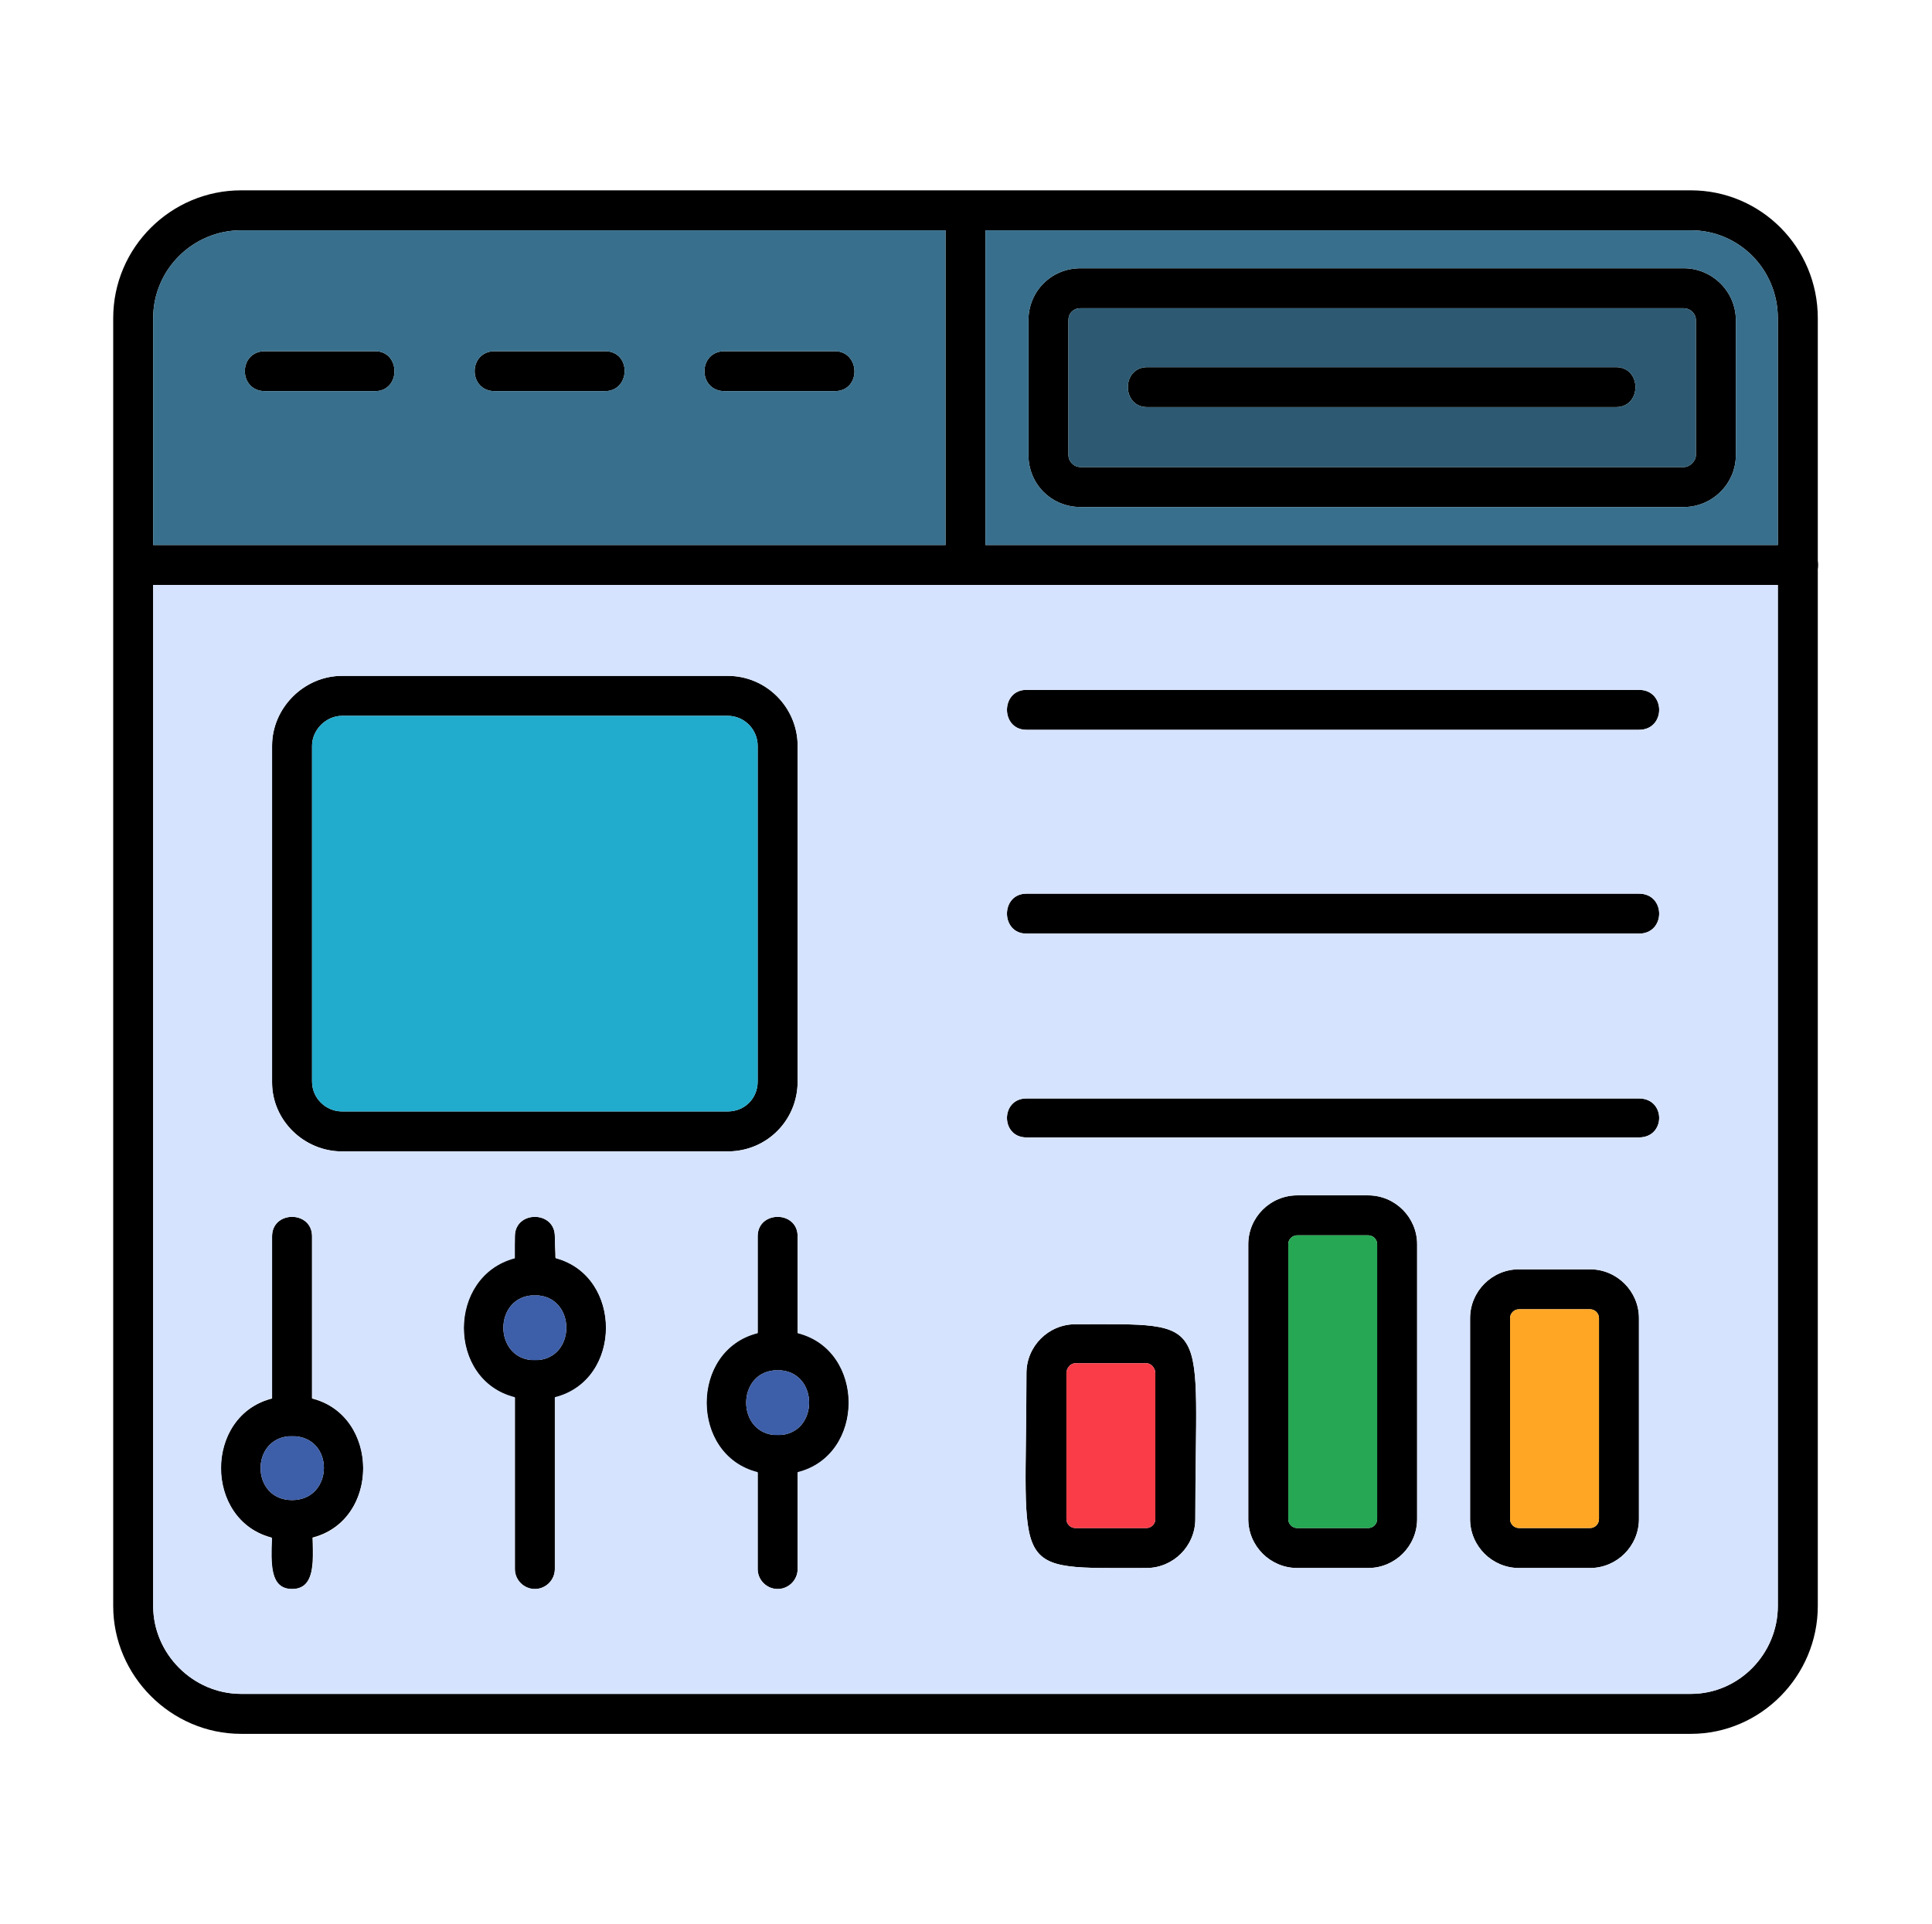
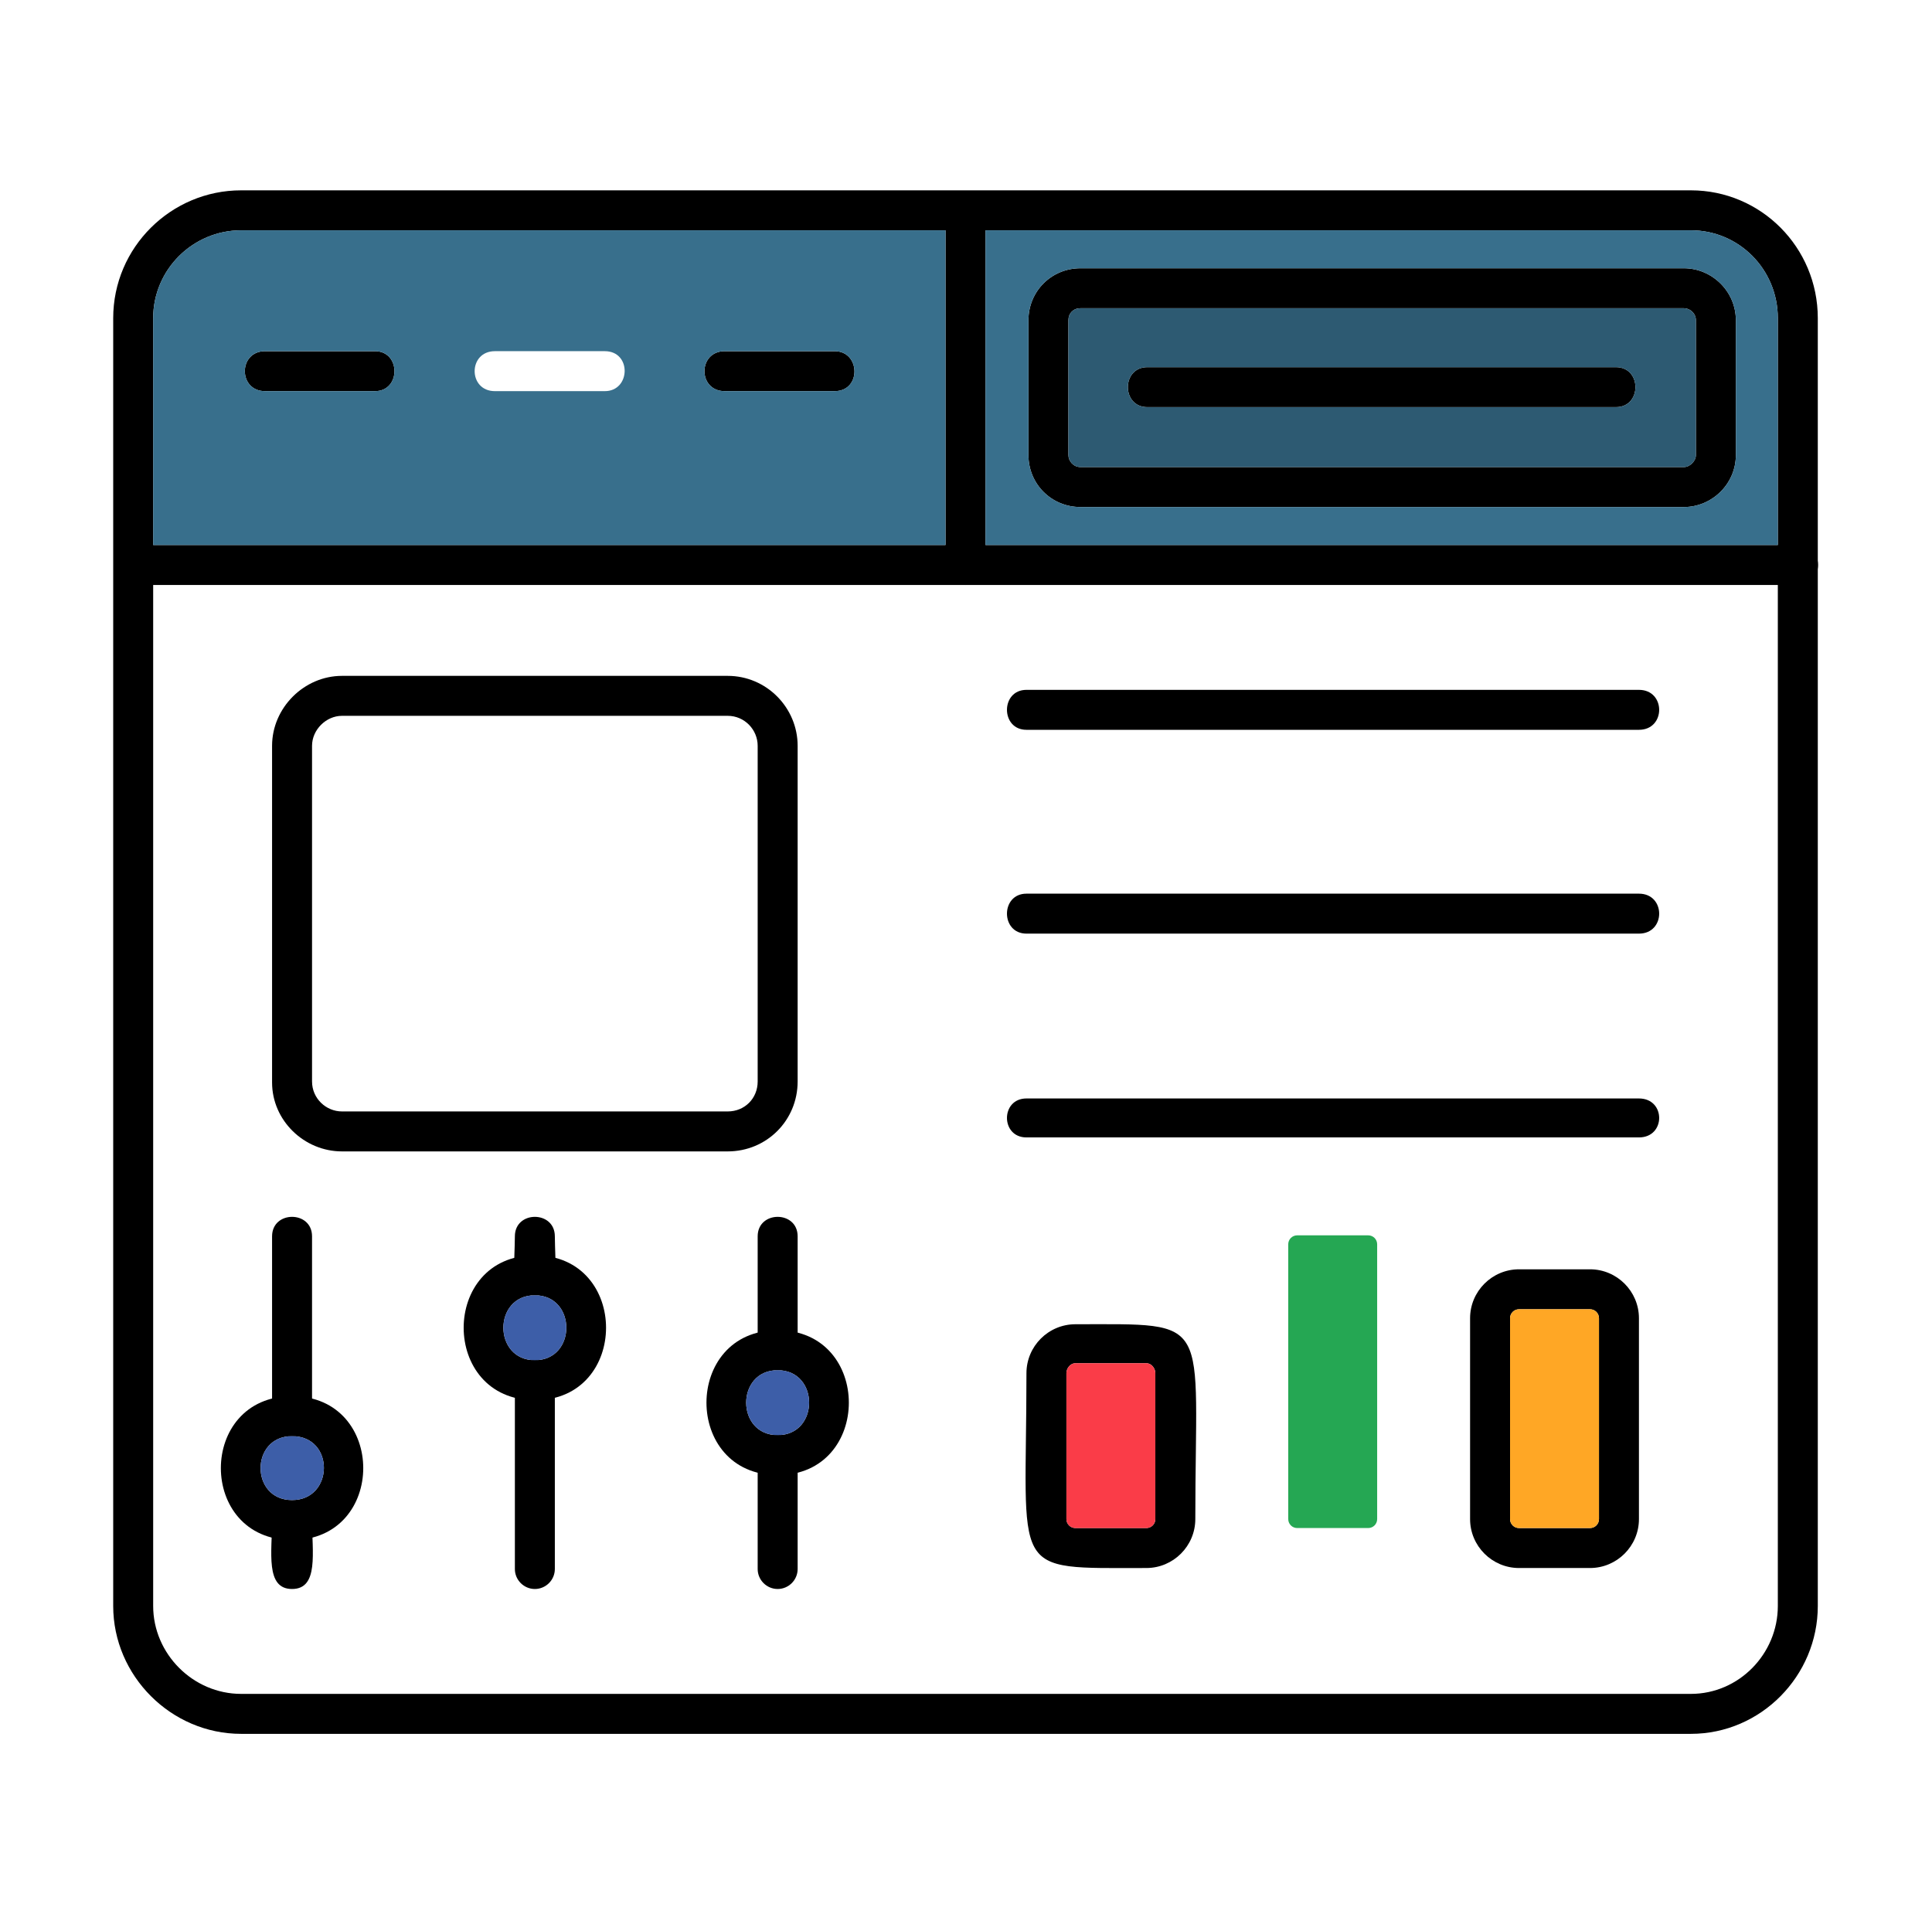
<svg xmlns="http://www.w3.org/2000/svg" width="512" height="510" viewBox="0 0 512 510" fill="none">
  <path fill-rule="evenodd" clip-rule="evenodd" d="M448.107 459.553H63.893C45.358 459.553 30 444.195 30 425.66V84.343C30 65.542 45.358 50.449 63.893 50.449H448.107C466.642 50.449 481.735 65.542 481.735 84.343V425.66C481.735 444.195 466.642 459.553 448.107 459.553ZM63.893 61.041C51.183 61.041 40.592 71.368 40.592 84.343V425.66C40.592 438.37 51.183 448.961 63.893 448.961H448.107C460.817 448.961 471.144 438.37 471.144 425.66V84.343C471.144 71.368 460.817 61.041 448.107 61.041H63.893Z" fill="black" />
  <path fill-rule="evenodd" clip-rule="evenodd" d="M476.439 155.041H35.296C28.411 155.041 28.411 144.449 35.296 144.449H476.439C483.589 144.449 483.589 155.041 476.439 155.041Z" fill="black" />
  <path fill-rule="evenodd" clip-rule="evenodd" d="M99.375 103.674H70.248C63.099 103.674 63.099 93.082 70.248 93.082H99.375C106.26 93.082 106.26 103.674 99.375 103.674Z" fill="black" />
-   <path fill-rule="evenodd" clip-rule="evenodd" d="M160.278 103.674H131.151C124.001 103.674 124.001 93.082 131.151 93.082H160.278C167.427 93.082 167.162 103.674 160.278 103.674Z" fill="black" />
  <path fill-rule="evenodd" clip-rule="evenodd" d="M221.18 103.674H192.053C184.904 103.674 184.904 93.082 192.053 93.082H221.18C228.065 93.082 228.329 103.674 221.18 103.674Z" fill="black" />
  <path fill-rule="evenodd" clip-rule="evenodd" d="M446.253 134.387H286.319C278.64 134.387 272.549 128.297 272.549 120.618V84.871C272.549 77.192 278.64 71.102 286.319 71.102H446.253C453.667 71.102 460.022 77.192 460.022 84.871V120.618C460.022 128.297 453.667 134.387 446.253 134.387ZM286.319 81.693C284.465 81.693 283.141 83.017 283.141 84.871V120.618C283.141 122.206 284.465 123.795 286.319 123.795H446.253C447.842 123.795 449.43 122.206 449.43 120.618V84.871C449.43 83.017 447.842 81.693 446.253 81.693H286.319Z" fill="black" />
  <path fill-rule="evenodd" clip-rule="evenodd" d="M428.247 107.908H304.06C297.175 107.908 297.175 97.316 304.06 97.316H428.247C435.132 97.316 435.132 107.908 428.247 107.908Z" fill="black" />
  <path fill-rule="evenodd" clip-rule="evenodd" d="M255.868 155.042C252.955 155.042 250.572 152.659 250.572 149.747V55.745C250.572 48.861 261.163 48.861 261.163 55.745V149.747C261.163 152.659 258.78 155.042 255.868 155.042Z" fill="black" />
  <path fill-rule="evenodd" clip-rule="evenodd" d="M192.847 305.178H90.638C80.575 305.178 72.102 296.969 72.102 286.907V197.672C72.102 187.61 80.575 179.137 90.638 179.137H192.847C203.174 179.137 211.383 187.61 211.383 197.672V286.642C211.383 296.969 203.174 305.178 192.847 305.178ZM90.638 189.728C86.401 189.728 82.694 193.435 82.694 197.672V286.642C82.694 291.144 86.401 294.586 90.638 294.586H192.847C197.349 294.586 200.791 291.144 200.791 286.642V197.672C200.791 193.435 197.349 189.728 192.847 189.728H90.638Z" fill="black" />
  <path fill-rule="evenodd" clip-rule="evenodd" d="M434.337 193.435H272.02C265.135 193.435 265.135 182.844 272.02 182.844H434.337C441.487 182.844 441.487 193.435 434.337 193.435Z" fill="black" />
  <path fill-rule="evenodd" clip-rule="evenodd" d="M434.337 247.455H272.02C265.135 247.455 265.135 236.863 272.02 236.863H434.337C441.487 236.863 441.487 247.455 434.337 247.455Z" fill="black" />
  <path fill-rule="evenodd" clip-rule="evenodd" d="M434.337 301.471H272.02C265.135 301.471 265.135 291.145 272.02 291.145H434.337C441.487 291.145 441.487 301.471 434.337 301.471Z" fill="black" />
  <path fill-rule="evenodd" clip-rule="evenodd" d="M77.398 421.158C70.248 421.158 72.102 411.361 72.102 402.888C72.102 396.003 82.694 396.003 82.694 402.888C82.694 411.361 84.547 421.158 77.398 421.158ZM77.398 380.645C74.485 380.645 72.102 378.262 72.102 375.349V327.687C72.102 320.802 82.694 320.802 82.694 327.687V375.349C82.694 378.262 80.31 380.645 77.398 380.645Z" fill="black" />
  <path fill-rule="evenodd" clip-rule="evenodd" d="M141.742 421.158C138.83 421.158 136.447 418.775 136.447 415.863V365.817C136.447 358.668 147.038 358.668 147.038 365.817V415.863C147.038 418.775 144.655 421.158 141.742 421.158ZM141.742 343.31C134.858 343.31 136.447 334.571 136.447 327.687C136.447 320.802 147.038 320.802 147.038 327.687C147.038 334.571 148.627 343.31 141.742 343.31Z" fill="black" />
  <path fill-rule="evenodd" clip-rule="evenodd" d="M206.087 421.158C203.174 421.158 200.791 418.775 200.791 415.863V385.676C200.791 378.527 211.383 378.527 211.383 385.676V415.863C211.383 418.775 209 421.158 206.087 421.158ZM206.087 363.169C203.174 363.169 200.791 360.786 200.791 357.873V327.687C200.791 320.802 211.383 320.802 211.383 327.687V357.873C211.383 361.051 209 363.169 206.087 363.169Z" fill="black" />
  <path fill-rule="evenodd" clip-rule="evenodd" d="M141.742 371.114C116.587 371.114 116.587 332.719 141.742 332.719C166.898 332.719 166.898 371.114 141.742 371.114ZM141.742 343.31C130.621 343.31 130.621 360.522 141.742 360.522C152.864 360.522 152.864 343.31 141.742 343.31Z" fill="black" />
  <path fill-rule="evenodd" clip-rule="evenodd" d="M77.398 408.185C52.242 408.185 52.242 370.055 77.398 370.055C102.553 370.055 102.553 408.185 77.398 408.185ZM77.398 380.646C66.276 380.646 66.276 397.593 77.398 397.593C88.519 397.593 88.784 380.646 77.398 380.646Z" fill="black" />
  <path fill-rule="evenodd" clip-rule="evenodd" d="M206.087 390.973C180.931 390.973 180.931 352.578 206.087 352.578C231.242 352.578 231.242 390.973 206.087 390.973ZM206.087 363.17C194.965 363.17 194.965 380.381 206.087 380.381C217.208 380.381 217.208 363.17 206.087 363.17Z" fill="black" />
  <path fill-rule="evenodd" clip-rule="evenodd" d="M303.795 415.598C266.989 415.598 272.02 417.981 272.02 363.963C272.02 356.814 277.845 350.988 284.995 350.988C321.801 350.988 316.77 348.605 316.77 402.623C316.77 409.772 310.944 415.598 303.795 415.598ZM284.995 361.315C283.671 361.315 282.612 362.639 282.612 363.963V402.623C282.612 403.947 283.671 405.006 284.995 405.006H303.795C305.119 405.006 306.178 403.947 306.178 402.623V363.963C306.178 362.639 305.119 361.315 303.795 361.315H284.995Z" fill="black" />
-   <path fill-rule="evenodd" clip-rule="evenodd" d="M362.579 415.596H343.779C336.629 415.596 330.804 409.77 330.804 402.621V329.803C330.804 322.654 336.629 316.828 343.779 316.828H362.579C369.728 316.828 375.554 322.654 375.554 329.803V402.621C375.554 409.77 369.728 415.596 362.579 415.596ZM343.779 327.42C342.455 327.42 341.395 328.479 341.395 329.803V402.621C341.395 403.945 342.455 405.004 343.779 405.004H362.579C363.903 405.004 364.962 403.945 364.962 402.621V329.803C364.962 328.479 363.903 327.42 362.579 327.42H343.779Z" fill="black" />
  <path fill-rule="evenodd" clip-rule="evenodd" d="M421.362 415.599H402.562C395.413 415.599 389.587 409.773 389.587 402.624V349.401C389.587 342.251 395.413 336.426 402.562 336.426H421.362C428.512 336.426 434.337 342.251 434.337 349.401V402.624C434.337 409.773 428.512 415.599 421.362 415.599ZM402.562 347.017C401.238 347.017 400.179 348.077 400.179 349.401V402.624C400.179 403.948 401.238 405.007 402.562 405.007H421.362C422.686 405.007 423.746 403.948 423.746 402.624V349.401C423.746 348.077 422.686 347.017 421.362 347.017H402.562Z" fill="black" />
-   <path fill-rule="evenodd" clip-rule="evenodd" d="M330.804 402.624V329.806C330.804 322.656 336.629 316.831 343.779 316.831H362.579C369.728 316.831 375.554 322.656 375.554 329.806V402.624C375.554 409.773 369.728 415.598 362.579 415.598H343.779C336.629 415.598 330.804 409.773 330.804 402.624ZM389.588 402.624V349.4C389.588 342.251 395.413 336.426 402.563 336.426H421.363C428.512 336.426 434.338 342.251 434.338 349.4V402.624C434.338 409.773 428.512 415.598 421.363 415.598H402.563C395.413 415.598 389.588 409.773 389.588 402.624ZM272.02 363.964C272.02 356.814 277.845 350.989 284.995 350.989C321.801 350.989 316.77 348.606 316.77 402.624C316.77 409.773 310.944 415.598 303.795 415.598C266.989 415.598 272.02 417.981 272.02 363.964ZM63.894 448.962H448.107C460.817 448.962 471.144 438.37 471.144 425.66V155.043H255.868H40.592V425.66C40.592 438.37 51.184 448.962 63.894 448.962ZM211.383 353.372C229.389 357.874 229.389 385.677 211.383 390.178V415.863C211.383 418.776 209 421.159 206.087 421.159C203.174 421.159 200.791 418.776 200.791 415.863V390.178C182.785 385.677 182.785 357.874 200.791 353.372V327.687C200.791 320.803 211.383 320.803 211.383 327.687V353.372ZM147.303 333.513C165.044 338.279 165.044 365.817 147.038 370.319V415.863C147.038 418.776 144.655 421.159 141.742 421.159C138.83 421.159 136.447 418.776 136.447 415.863V370.319C118.441 365.817 118.441 338.279 136.447 333.513C136.447 331.659 136.447 329.541 136.447 327.687C136.447 320.803 147.038 320.803 147.038 327.687C147.038 329.541 147.303 331.659 147.303 333.513ZM82.694 370.584C100.7 375.35 100.7 402.888 82.959 407.655C83.223 414.539 83.223 421.159 77.398 421.159C71.573 421.159 71.837 414.539 72.102 407.655C54.096 402.888 54.096 375.35 72.102 370.584V327.687C72.102 320.803 82.694 320.803 82.694 327.687V370.584ZM434.338 301.473H272.02C265.135 301.473 265.135 291.146 272.02 291.146H434.338C441.487 291.146 441.487 301.473 434.338 301.473ZM434.338 247.455H272.02C265.135 247.455 265.135 236.864 272.02 236.864H434.338C441.487 236.864 441.487 247.455 434.338 247.455ZM434.338 193.438H272.02C265.135 193.438 265.135 182.846 272.02 182.846H434.338C441.487 182.846 441.487 193.438 434.338 193.438ZM192.847 305.18H90.638C80.575 305.18 72.102 296.971 72.102 286.909V197.674C72.102 187.612 80.575 179.139 90.638 179.139H192.847C203.174 179.139 211.383 187.612 211.383 197.674V286.645C211.383 296.971 203.174 305.18 192.847 305.18Z" fill="#D6E3FF" />
-   <path fill-rule="evenodd" clip-rule="evenodd" d="M200.791 286.644V197.674C200.791 193.438 197.349 189.73 192.847 189.73H90.638C86.401 189.73 82.694 193.438 82.694 197.674V286.644C82.694 291.146 86.401 294.588 90.638 294.588H192.847C197.349 294.588 200.791 291.146 200.791 286.644Z" fill="#21ABCD" />
  <path fill-rule="evenodd" clip-rule="evenodd" d="M77.398 397.591C88.519 397.591 88.784 380.645 77.398 380.645C66.276 380.645 66.276 397.591 77.398 397.591Z" fill="#3D5EA8" />
  <path fill-rule="evenodd" clip-rule="evenodd" d="M141.742 343.309C130.621 343.309 130.621 360.52 141.742 360.52C152.863 360.52 152.863 343.309 141.742 343.309Z" fill="#3D5EA8" />
  <path fill-rule="evenodd" clip-rule="evenodd" d="M206.087 363.168C194.965 363.168 194.965 380.379 206.087 380.379C217.208 380.379 217.208 363.168 206.087 363.168Z" fill="#3D5EA8" />
  <path fill-rule="evenodd" clip-rule="evenodd" d="M282.612 363.964V402.624C282.612 403.948 283.671 405.007 284.995 405.007H303.795C305.119 405.007 306.178 403.948 306.178 402.624V363.964C306.178 362.64 305.119 361.316 303.795 361.316H284.995C283.671 361.316 282.612 362.64 282.612 363.964Z" fill="#FA3C48" />
  <path fill-rule="evenodd" clip-rule="evenodd" d="M341.396 329.805V402.623C341.396 403.947 342.455 405.006 343.779 405.006H362.579C363.903 405.006 364.962 403.947 364.962 402.623V329.805C364.962 328.481 363.903 327.422 362.579 327.422H343.779C342.455 327.422 341.396 328.481 341.396 329.805Z" fill="#25A753" />
  <path fill-rule="evenodd" clip-rule="evenodd" d="M400.179 349.399V402.622C400.179 403.946 401.238 405.005 402.562 405.005H421.363C422.687 405.005 423.746 403.946 423.746 402.622V349.399C423.746 348.075 422.687 347.016 421.363 347.016H402.562C401.238 347.016 400.179 348.075 400.179 349.399Z" fill="#FFA725" />
  <path fill-rule="evenodd" clip-rule="evenodd" d="M286.319 123.797H446.253C447.842 123.797 449.431 122.208 449.431 120.62V84.873C449.431 83.019 447.842 81.695 446.253 81.695H286.319C284.465 81.695 283.141 83.019 283.141 84.873V120.62C283.141 122.208 284.465 123.797 286.319 123.797ZM428.247 107.91H304.06C297.175 107.91 297.175 97.318 304.06 97.318H428.247C435.132 97.318 435.132 107.91 428.247 107.91Z" fill="#2D5A72" />
  <path fill-rule="evenodd" clip-rule="evenodd" d="M446.253 134.386H286.319C278.64 134.386 272.55 128.296 272.55 120.617V84.87C272.55 77.191 278.64 71.101 286.319 71.101H446.253C453.667 71.101 460.022 77.191 460.022 84.87V120.617C460.022 128.296 453.667 134.386 446.253 134.386ZM261.164 144.449H471.144V84.341C471.144 71.366 460.817 61.039 448.107 61.039H261.164V144.449Z" fill="#386F8C" />
  <path fill-rule="evenodd" clip-rule="evenodd" d="M250.572 144.449V61.039H63.894C51.184 61.039 40.592 71.366 40.592 84.341V144.449H250.572ZM221.18 103.671H192.053C184.903 103.671 184.903 93.079 192.053 93.079H221.18C228.065 93.079 228.329 103.671 221.18 103.671ZM160.278 103.671H131.151C124.001 103.671 124.001 93.079 131.151 93.079H160.278C167.427 93.079 167.162 103.671 160.278 103.671ZM99.376 103.671H70.249C63.099 103.671 63.099 93.079 70.249 93.079H99.376C106.26 93.079 106.26 103.671 99.376 103.671Z" fill="#386F8C" />
</svg>